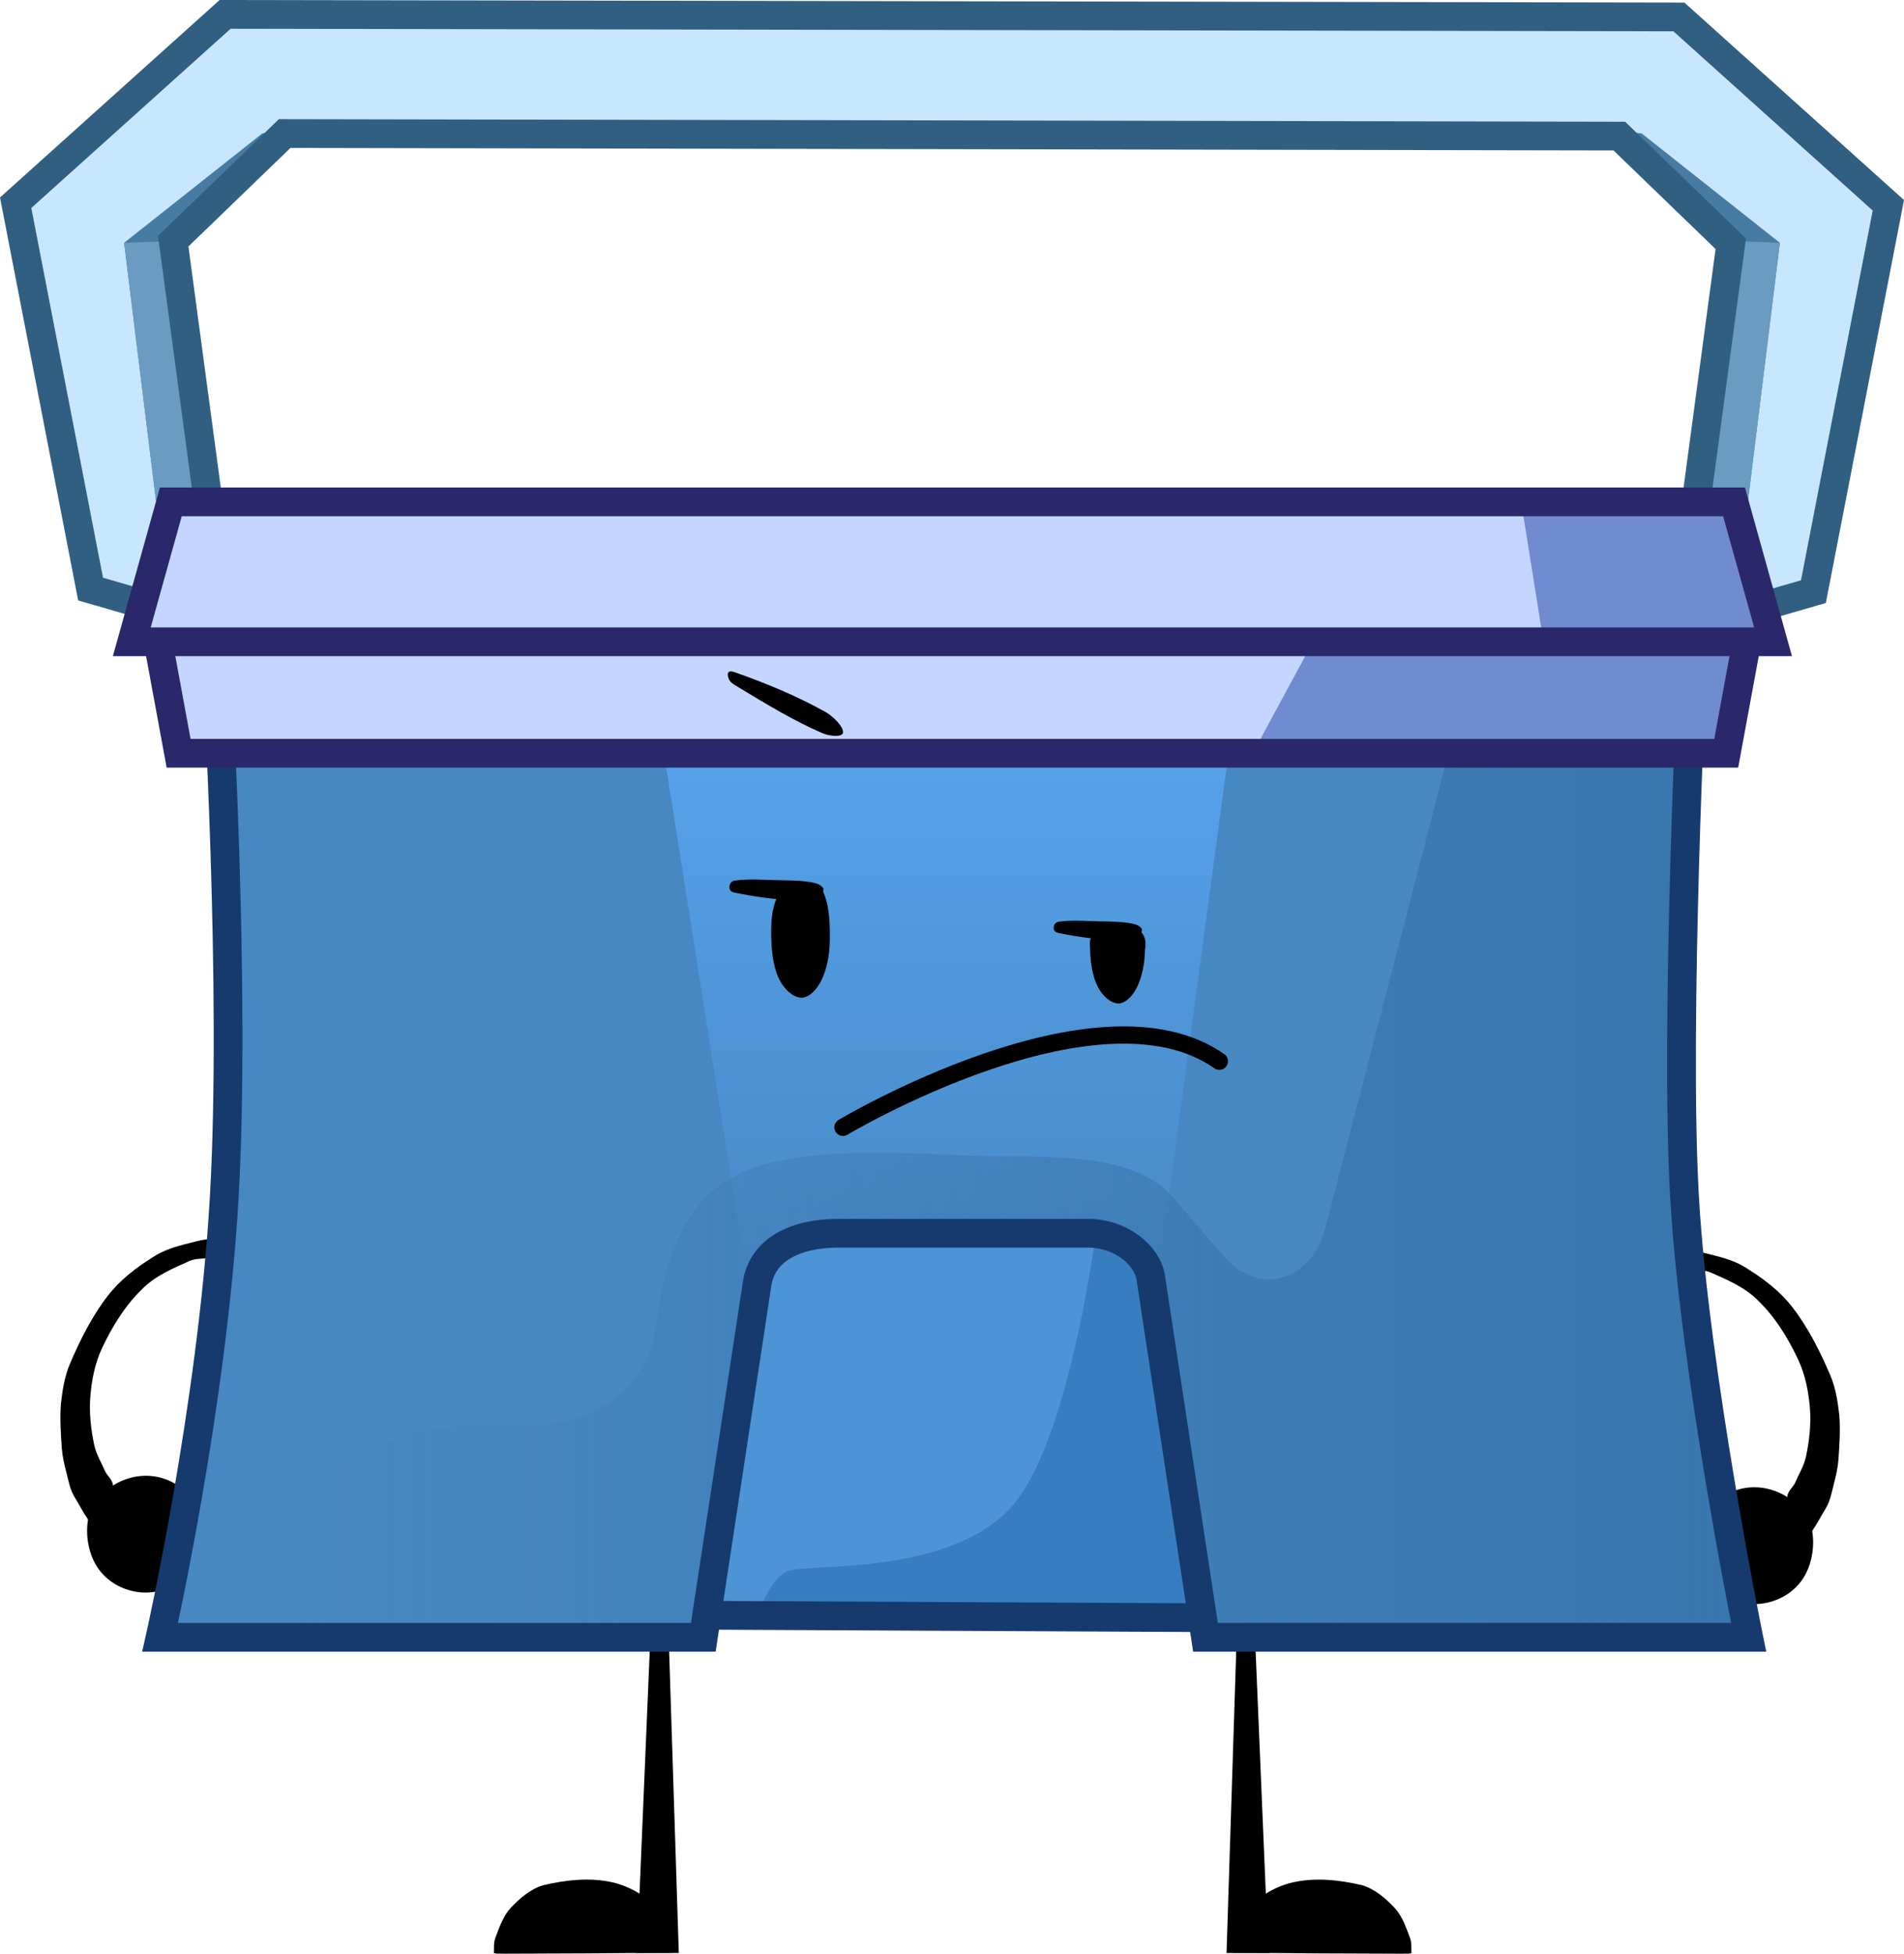
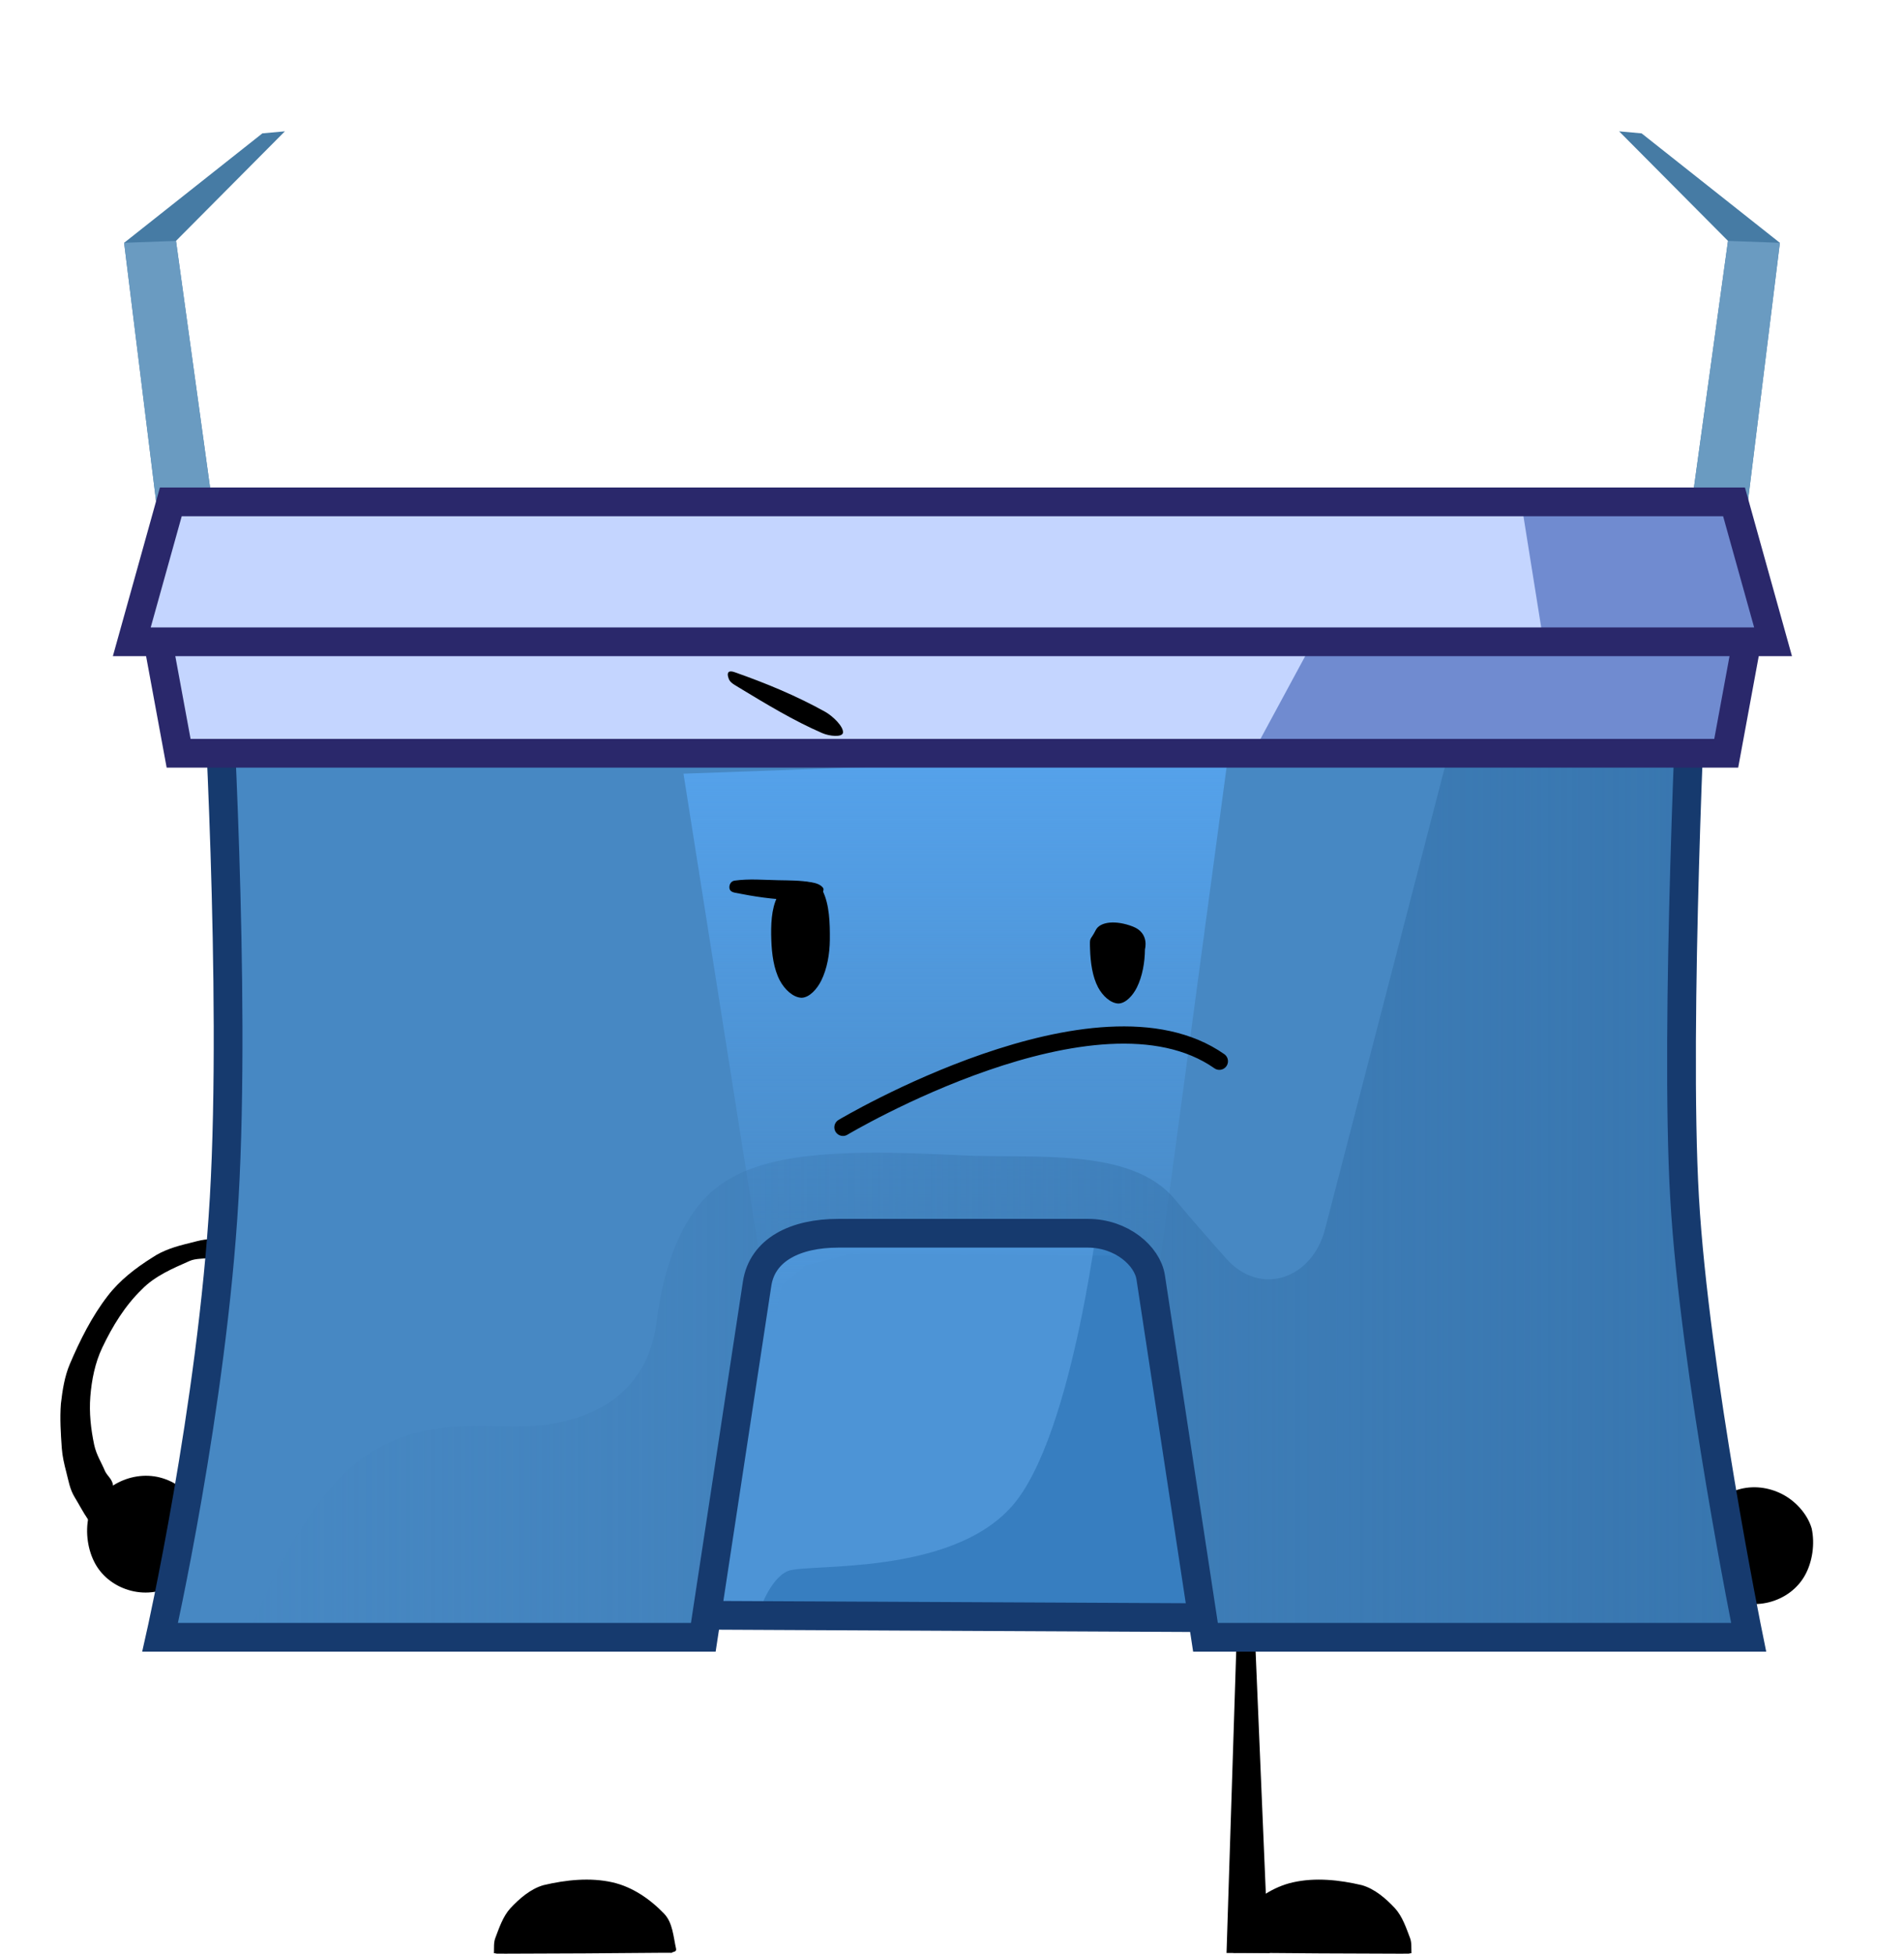
<svg xmlns="http://www.w3.org/2000/svg" version="1.1" width="165.669" height="169.95" viewBox="0,0,165.669,169.95">
  <defs>
    <linearGradient x1="239.598" y1="159.763" x2="239.598" y2="208.542" gradientUnits="userSpaceOnUse" id="color-1">
      <stop offset="0" stop-color="#55a2eb" />
      <stop offset="1" stop-color="#55a2eb" stop-opacity="0" />
    </linearGradient>
    <linearGradient x1="179.095" y1="196.305" x2="309.685" y2="196.305" gradientUnits="userSpaceOnUse" id="color-2">
      <stop offset="0" stop-color="#3876af" stop-opacity="0" />
      <stop offset="1" stop-color="#3876af" />
    </linearGradient>
  </defs>
  <g transform="translate(-157.276,-94.344)">
    <g data-paper-data="{&quot;isPaintingLayer&quot;:true}" fill-rule="nonzero" stroke-linejoin="miter" stroke-miterlimit="10" stroke-dasharray="" stroke-dashoffset="0" style="mix-blend-mode: normal">
      <g data-paper-data="{&quot;index&quot;:null}" fill="#000000" stroke="none" stroke-width="0" stroke-linecap="round">
        <path d="M210.577,258.09c1.71,0.384 3.275,1.46 4.482,2.721c0.754,0.787 0.805,1.998 1.04,3.041c0.059,0.261 -0.179,0.268 -0.32,0.32c-0.215,0.079 0.469,0.041 -0.68,0.04c-4.597,0.048 -9.209,0.068 -13.806,0.08c-1.149,0.003 -0.657,0.003 -0.98,-0.04c-0.081,-0.011 -0.064,0.042 -0.06,-0.06c0.015,-0.406 -0.03,-0.866 0.12,-1.261c0.328,-0.862 0.662,-1.881 1.321,-2.601c0.774,-0.828 1.75,-1.681 2.881,-2.001c1.937,-0.456 4.044,-0.685 6.003,-0.24z" />
-         <path d="M212.578,264.233l0.48,-4.242l-0.16,-0.4l0.96,-22.731l1.601,-0.08l0.88,27.453z" />
      </g>
      <g fill="#000000" stroke="none" stroke-width="0" stroke-linecap="round">
        <path d="M275.764,258.33c1.131,0.32 2.107,1.173 2.881,2.001c0.658,0.72 0.993,1.74 1.321,2.601c0.15,0.394 0.105,0.854 0.12,1.261c0.004,0.102 0.021,0.049 -0.06,0.06c-0.324,0.043 0.169,0.043 -0.98,0.04c-4.598,-0.012 -9.209,-0.032 -13.806,-0.08c-1.149,0.001 -0.466,0.039 -0.68,-0.04c-0.141,-0.052 -0.379,-0.059 -0.32,-0.32c0.235,-1.044 0.287,-2.254 1.04,-3.041c1.208,-1.261 2.772,-2.338 4.482,-2.721c1.959,-0.445 4.066,-0.216 6.003,0.24z" />
        <path d="M263.998,264.233l0.88,-27.453l1.601,0.08l0.96,22.731l-0.16,0.4l0.48,4.242z" />
      </g>
      <g data-paper-data="{&quot;index&quot;:null}" fill="#000000" stroke="none" stroke-width="0" stroke-linecap="round">
-         <path d="M312.775,224.759c-0.027,-0.701 0.48,-0.974 0.696,-1.428c0.333,-0.792 0.763,-1.43 0.952,-2.311c0.287,-1.364 0.445,-2.774 0.335,-4.174c-0.115,-1.455 -0.409,-2.939 -1.034,-4.26c-0.894,-1.885 -1.99,-3.672 -3.458,-5.087c-1.126,-1.162 -2.692,-1.821 -4.137,-2.461c-0.541,-0.239 -1.152,-0.175 -1.754,-0.276c-0.148,-0.013 -0.383,0.386 -0.498,-0.066l-0.344,-1.356c0.746,-0.416 1.779,-0.062 2.636,0.148c1.112,0.266 2.256,0.605 3.205,1.254c1.448,0.907 2.836,1.978 3.881,3.344c1.371,1.778 2.398,3.834 3.28,5.902c0.47,1.105 0.646,2.29 0.782,3.458c0.101,1.288 0.013,2.582 -0.076,3.868c-0.049,0.701 -0.211,1.395 -0.388,2.071c-0.199,0.752 -0.3,1.493 -0.738,2.208c-0.572,0.913 -1.801,3.455 -2.185,2.383z" />
        <path d="M312.549,224.428c1.061,0.606 2.015,1.685 2.362,2.867c0.293,1.342 0.072,2.912 -0.592,4.098c-0.632,1.13 -1.756,1.983 -3.115,2.329c-1.359,0.345 -2.731,0.106 -3.849,-0.559c-1.118,-0.665 -1.983,-1.756 -2.329,-3.115c-0.345,-1.359 -0.106,-2.731 0.559,-3.849c0.665,-1.118 1.782,-1.99 3.115,-2.329c1.333,-0.339 2.725,-0.084 3.849,0.559z" />
      </g>
      <g fill="#000000" stroke="none" stroke-width="0" stroke-linecap="round">
        <path d="M165.963,226.977c-0.384,1.072 -1.613,-1.47 -2.185,-2.383c-0.438,-0.716 -0.539,-1.456 -0.738,-2.208c-0.177,-0.676 -0.339,-1.37 -0.388,-2.071c-0.089,-1.286 -0.176,-2.58 -0.076,-3.868c0.136,-1.168 0.313,-2.353 0.782,-3.458c0.882,-2.068 1.909,-4.124 3.28,-5.902c1.045,-1.366 2.433,-2.437 3.881,-3.344c0.949,-0.649 2.094,-0.988 3.205,-1.254c0.857,-0.21 1.89,-0.564 2.636,-0.148l-0.344,1.356c-0.115,0.451 -0.35,0.053 -0.498,0.066c-0.602,0.101 -1.213,0.037 -1.754,0.276c-1.445,0.639 -3.012,1.299 -4.137,2.461c-1.468,1.416 -2.564,3.202 -3.458,5.087c-0.626,1.32 -0.92,2.804 -1.034,4.26c-0.11,1.401 0.048,2.81 0.335,4.174c0.19,0.881 0.619,1.519 0.952,2.311c0.216,0.453 0.723,0.727 0.696,1.428z" />
        <path d="M171.193,222.87c1.333,0.339 2.45,1.21 3.115,2.329c0.665,1.118 0.904,2.49 0.559,3.849c-0.345,1.359 -1.21,2.45 -2.329,3.115c-1.118,0.665 -2.49,0.904 -3.849,0.559c-1.359,-0.345 -2.483,-1.198 -3.115,-2.329c-0.664,-1.187 -0.885,-2.756 -0.592,-4.098c0.347,-1.181 1.3,-2.26 2.362,-2.867c1.125,-0.643 2.516,-0.898 3.849,-0.559z" />
      </g>
      <g>
        <g stroke-linecap="round">
-           <path d="M303.359,95.818l18.225,16.385l-6.521,33.607l-6.354,1.839l-4.18,-7.19l3.344,-24.913l-9.697,-9.363l-116.13,-0.223l-9.697,9.363l3.344,24.913l-4.18,7.19l-6.354,-1.839l-6.521,-33.607l18.225,-16.385z" fill="#c8e7ff" stroke="none" stroke-width="0" />
          <path d="M171.922,146.565l-3.846,-31.099l12.03,-9.521l1.959,-0.177l-9.475,9.53l3.511,25.414" fill="#467ba4" stroke="#000000" stroke-width="0" />
          <path d="M171.922,146.565l-3.846,-31.099l4.514,-0.167l3.511,25.414" fill="#6a9bc1" stroke="#000000" stroke-width="0" />
          <g stroke="#000000" stroke-width="0">
            <path d="M304.12,140.713l3.511,-25.414l-9.475,-9.53l1.959,0.177l12.03,9.521l-3.846,31.099" data-paper-data="{&quot;index&quot;:null}" fill="#467ba4" />
            <path d="M304.12,140.713l3.511,-25.414l4.514,0.167l-3.846,31.099" data-paper-data="{&quot;index&quot;:null}" fill="#6a9bc1" />
          </g>
-           <path d="M303.359,95.818l18.225,16.385l-6.521,33.607l-6.354,1.839l-4.18,-7.19l3.344,-24.913l-9.697,-9.363l-116.13,-0.223l-9.697,9.363l3.344,24.913l-4.18,7.19l-6.354,-1.839l-6.521,-33.607l18.225,-16.385z" fill="none" stroke="#315f82" stroke-width="2.5" />
        </g>
        <path d="M222.801,194.849l20.905,-7.487l30.263,23.408l-10.366,24.077l-44.475,-0.502l-9.029,-20.565z" fill="#4d94d6" stroke="#ff0000" stroke-width="0" stroke-linecap="round" />
        <path d="M223.252,234.775c0,0 0.931,-3.068 2.567,-3.765c1.636,-0.698 14.09,0.5 19.512,-5.648c5.421,-6.149 7.702,-26.7 7.702,-26.7l7.188,3.937l5.648,32.006z" fill="#377ec0" stroke="#000000" stroke-width="0" stroke-linecap="round" />
        <path d="M217.149,234.846l45.924,0.223" fill="none" stroke="#163a6e" stroke-width="2.5" stroke-linecap="round" />
        <path d="M304.523,152.229c0,0 -1.544,31.381 -0.669,46.502c0.875,15.121 5.573,38.211 5.573,38.211h-47.261c0,0 -3.94,-25.883 -4.765,-31.3c-0.289,-1.899 -2.56,-3.847 -5.462,-3.847c-6.514,0 -17.701,0 -21.736,0c-3.708,0 -6.598,1.421 -7.051,4.396c-0.856,5.625 -4.681,30.751 -4.681,30.751h-47.261c0,0 4.522,-20.052 5.573,-38.211c1.051,-18.159 -0.669,-46.502 -0.669,-46.502" fill="#4788c3" stroke="none" stroke-width="0" stroke-linecap="round" />
-         <path d="M264.158,159.935l-6.333,47.067l-0.685,-2.396l-1.712,-1.883l-2.396,-1.027l-23.448,-0.171l-3.937,1.027l-2.054,1.712l-0.856,4.279l-7.702,-48.779z" fill="url(#color-1)" stroke="#000000" stroke-width="0" stroke-linecap="round" />
+         <path d="M264.158,159.935l-6.333,47.067l-0.685,-2.396l-2.396,-1.027l-23.448,-0.171l-3.937,1.027l-2.054,1.712l-0.856,4.279l-7.702,-48.779z" fill="url(#color-1)" stroke="#000000" stroke-width="0" stroke-linecap="round" />
        <path d="M179.095,236.098c0,0 4.124,-11.076 9.927,-15.062c5.803,-3.985 11.692,-2.082 16.079,-2.798c5.223,-0.852 8.642,-3.69 9.308,-8.94c0.429,-3.38 1.413,-7.231 3.579,-10.005c3.613,-4.624 10.659,-5.081 23.065,-4.444c6.061,0.311 14.617,-0.756 18.421,3.791c1.43,1.71 3.003,3.512 4.492,5.185c2.98,3.347 7.477,1.783 8.602,-2.555c2.45,-9.445 11.787,-45.444 11.787,-45.444l20.367,0.513l-1.027,43.815l5.99,36.627l-47.067,-0.513l-5.135,-30.979l-2.567,-3.594l-27.213,-0.171l-3.765,2.567l-5.135,32.519z" fill="url(#color-2)" stroke="#000000" stroke-width="0" stroke-linecap="round" />
        <path d="M304.523,152.058c0,0 -1.544,31.381 -0.669,46.502c0.875,15.121 5.573,38.211 5.573,38.211h-47.261c0,0 -3.94,-25.883 -4.765,-31.3c-0.289,-1.899 -2.56,-3.847 -5.462,-3.847c-6.514,0 -17.701,0 -21.736,0c-3.708,0 -6.598,1.421 -7.051,4.396c-0.856,5.625 -4.681,30.751 -4.681,30.751h-47.261c0,0 4.522,-20.052 5.573,-38.211c1.051,-18.159 -0.669,-46.502 -0.669,-46.502" fill="none" stroke="#163a6e" stroke-width="2.5" stroke-linecap="round" />
        <path d="M309.434,149.26l-1.958,10.611h-134.658l-1.958,-10.611z" data-paper-data="{&quot;index&quot;:null}" fill="#c4d5ff" stroke="none" stroke-width="0" stroke-linecap="butt" />
        <path d="M266.261,159.897l5.35,-9.898l18.05,0.359c0.016,0.048 0.036,0.098 0.062,0.149c0.374,0.748 1.122,0.374 1.122,0.374c2.519,-1.259 4.209,-0.64 6.924,-0.449c3.476,0.244 7.002,0.136 10.492,0.136c0.3,0 0.603,0 0.908,0l-1.577,9.463z" fill="#708bd0" stroke="#000000" stroke-width="0" stroke-linecap="butt" />
        <path d="M309.434,149.26l-1.958,10.611h-134.658l-1.958,-10.611z" data-paper-data="{&quot;index&quot;:null}" fill="none" stroke="#2a286b" stroke-width="2.5" stroke-linecap="butt" />
        <path d="M168.743,150.174l3.396,-12.172h136.017l3.396,12.172z" fill="#c4d5ff" stroke="none" stroke-width="0" stroke-linecap="butt" />
        <path d="M289.669,138.228h18.592l2.886,11.735c-0.962,0 -1.924,0 -2.886,0c-3.449,0 -6.94,0.129 -10.374,-0.145c-2.456,-0.196 -4.234,-0.657 -6.358,0.049z" fill="#708bd0" stroke="#000000" stroke-width="0" stroke-linecap="butt" />
        <path d="M168.743,150.174l3.396,-12.172h136.017l3.396,12.172z" fill="none" stroke="#2a286b" stroke-width="2.5" stroke-linecap="butt" />
      </g>
      <g fill="#000000" stroke="none" stroke-linecap="round">
        <path d="M224.993,170.913c0.939,0.018 1.908,0.011 2.846,0.176c0.379,0.061 0.82,0.171 1.054,0.492c0.129,0.178 -0.076,0.518 -0.281,0.597c-0.755,0.292 -1.562,0.466 -2.354,0.457c-1.691,-0.05 -3.384,-0.302 -5.025,-0.633c-0.41,-0.083 -0.491,-0.262 -0.492,-0.492c-0,-0.236 0.146,-0.519 0.457,-0.562c1.243,-0.175 2.532,-0.06 3.795,-0.035z" data-paper-data="{&quot;origPos&quot;:null}" stroke-width="1" />
        <path d="M226.934,171.095c0.661,-0.098 1.536,0.01 1.919,0.731c0.599,1.207 0.641,2.816 0.628,4.276c-0.01,1.223 -0.238,2.514 -0.746,3.54c-0.367,0.742 -1.028,1.478 -1.71,1.496c-0.733,-0.018 -1.476,-0.715 -1.891,-1.496c-0.533,-1.003 -0.706,-2.318 -0.746,-3.54c-0.041,-1.247 -0.011,-2.684 0.529,-3.749c0.409,-0.802 1.265,-1.147 2.017,-1.259z" data-paper-data="{&quot;origPos&quot;:null}" stroke-width="1.112" />
      </g>
      <path d="M230.623,192.409c0,0 22.126,-13.201 32.75,-5.75" fill="none" stroke="#000000" stroke-width="1.5" stroke-linecap="round" />
      <g fill="#000000" stroke="none" stroke-linecap="round">
-         <path d="M252.946,174.492c0.881,0.017 1.789,0.011 2.67,0.165c0.356,0.057 0.769,0.16 0.989,0.461c0.121,0.167 -0.071,0.486 -0.264,0.56c-0.708,0.274 -1.465,0.437 -2.208,0.428c-1.586,-0.046 -3.174,-0.283 -4.713,-0.593c-0.385,-0.077 -0.461,-0.246 -0.461,-0.461c-0,-0.221 0.137,-0.486 0.428,-0.527c1.166,-0.164 2.374,-0.056 3.56,-0.033z" data-paper-data="{&quot;origPos&quot;:null}" stroke-width="1" />
        <path d="M256.9,176.916c-0.01,1.147 -0.224,2.358 -0.7,3.32c-0.344,0.696 -0.964,1.387 -1.604,1.403c-0.688,-0.017 -1.384,-0.671 -1.773,-1.403c-0.5,-0.941 -0.662,-2.174 -0.7,-3.32c-0.039,-1.17 -0.01,-0.666 0.497,-1.666c0.384,-0.752 1.771,-0.873 3.23,-0.305c1.46,0.568 1.05,1.971 1.05,1.971z" data-paper-data="{&quot;origPos&quot;:null}" stroke-width="1.112" />
      </g>
      <path d="M230.624,158.083c-0.055,0.411 -1.169,0.309 -1.799,0.035c-2.519,-1.092 -4.89,-2.536 -7.275,-3.978c-0.596,-0.36 -0.808,-0.473 -0.914,-0.909c-0.067,-0.221 -0.108,-0.648 0.564,-0.412c2.686,0.943 5.357,2.042 7.872,3.442c0.68,0.379 1.621,1.304 1.552,1.822z" data-paper-data="{&quot;index&quot;:null}" fill="#000000" stroke="none" stroke-width="1.13" stroke-linecap="round" />
    </g>
  </g>
</svg>